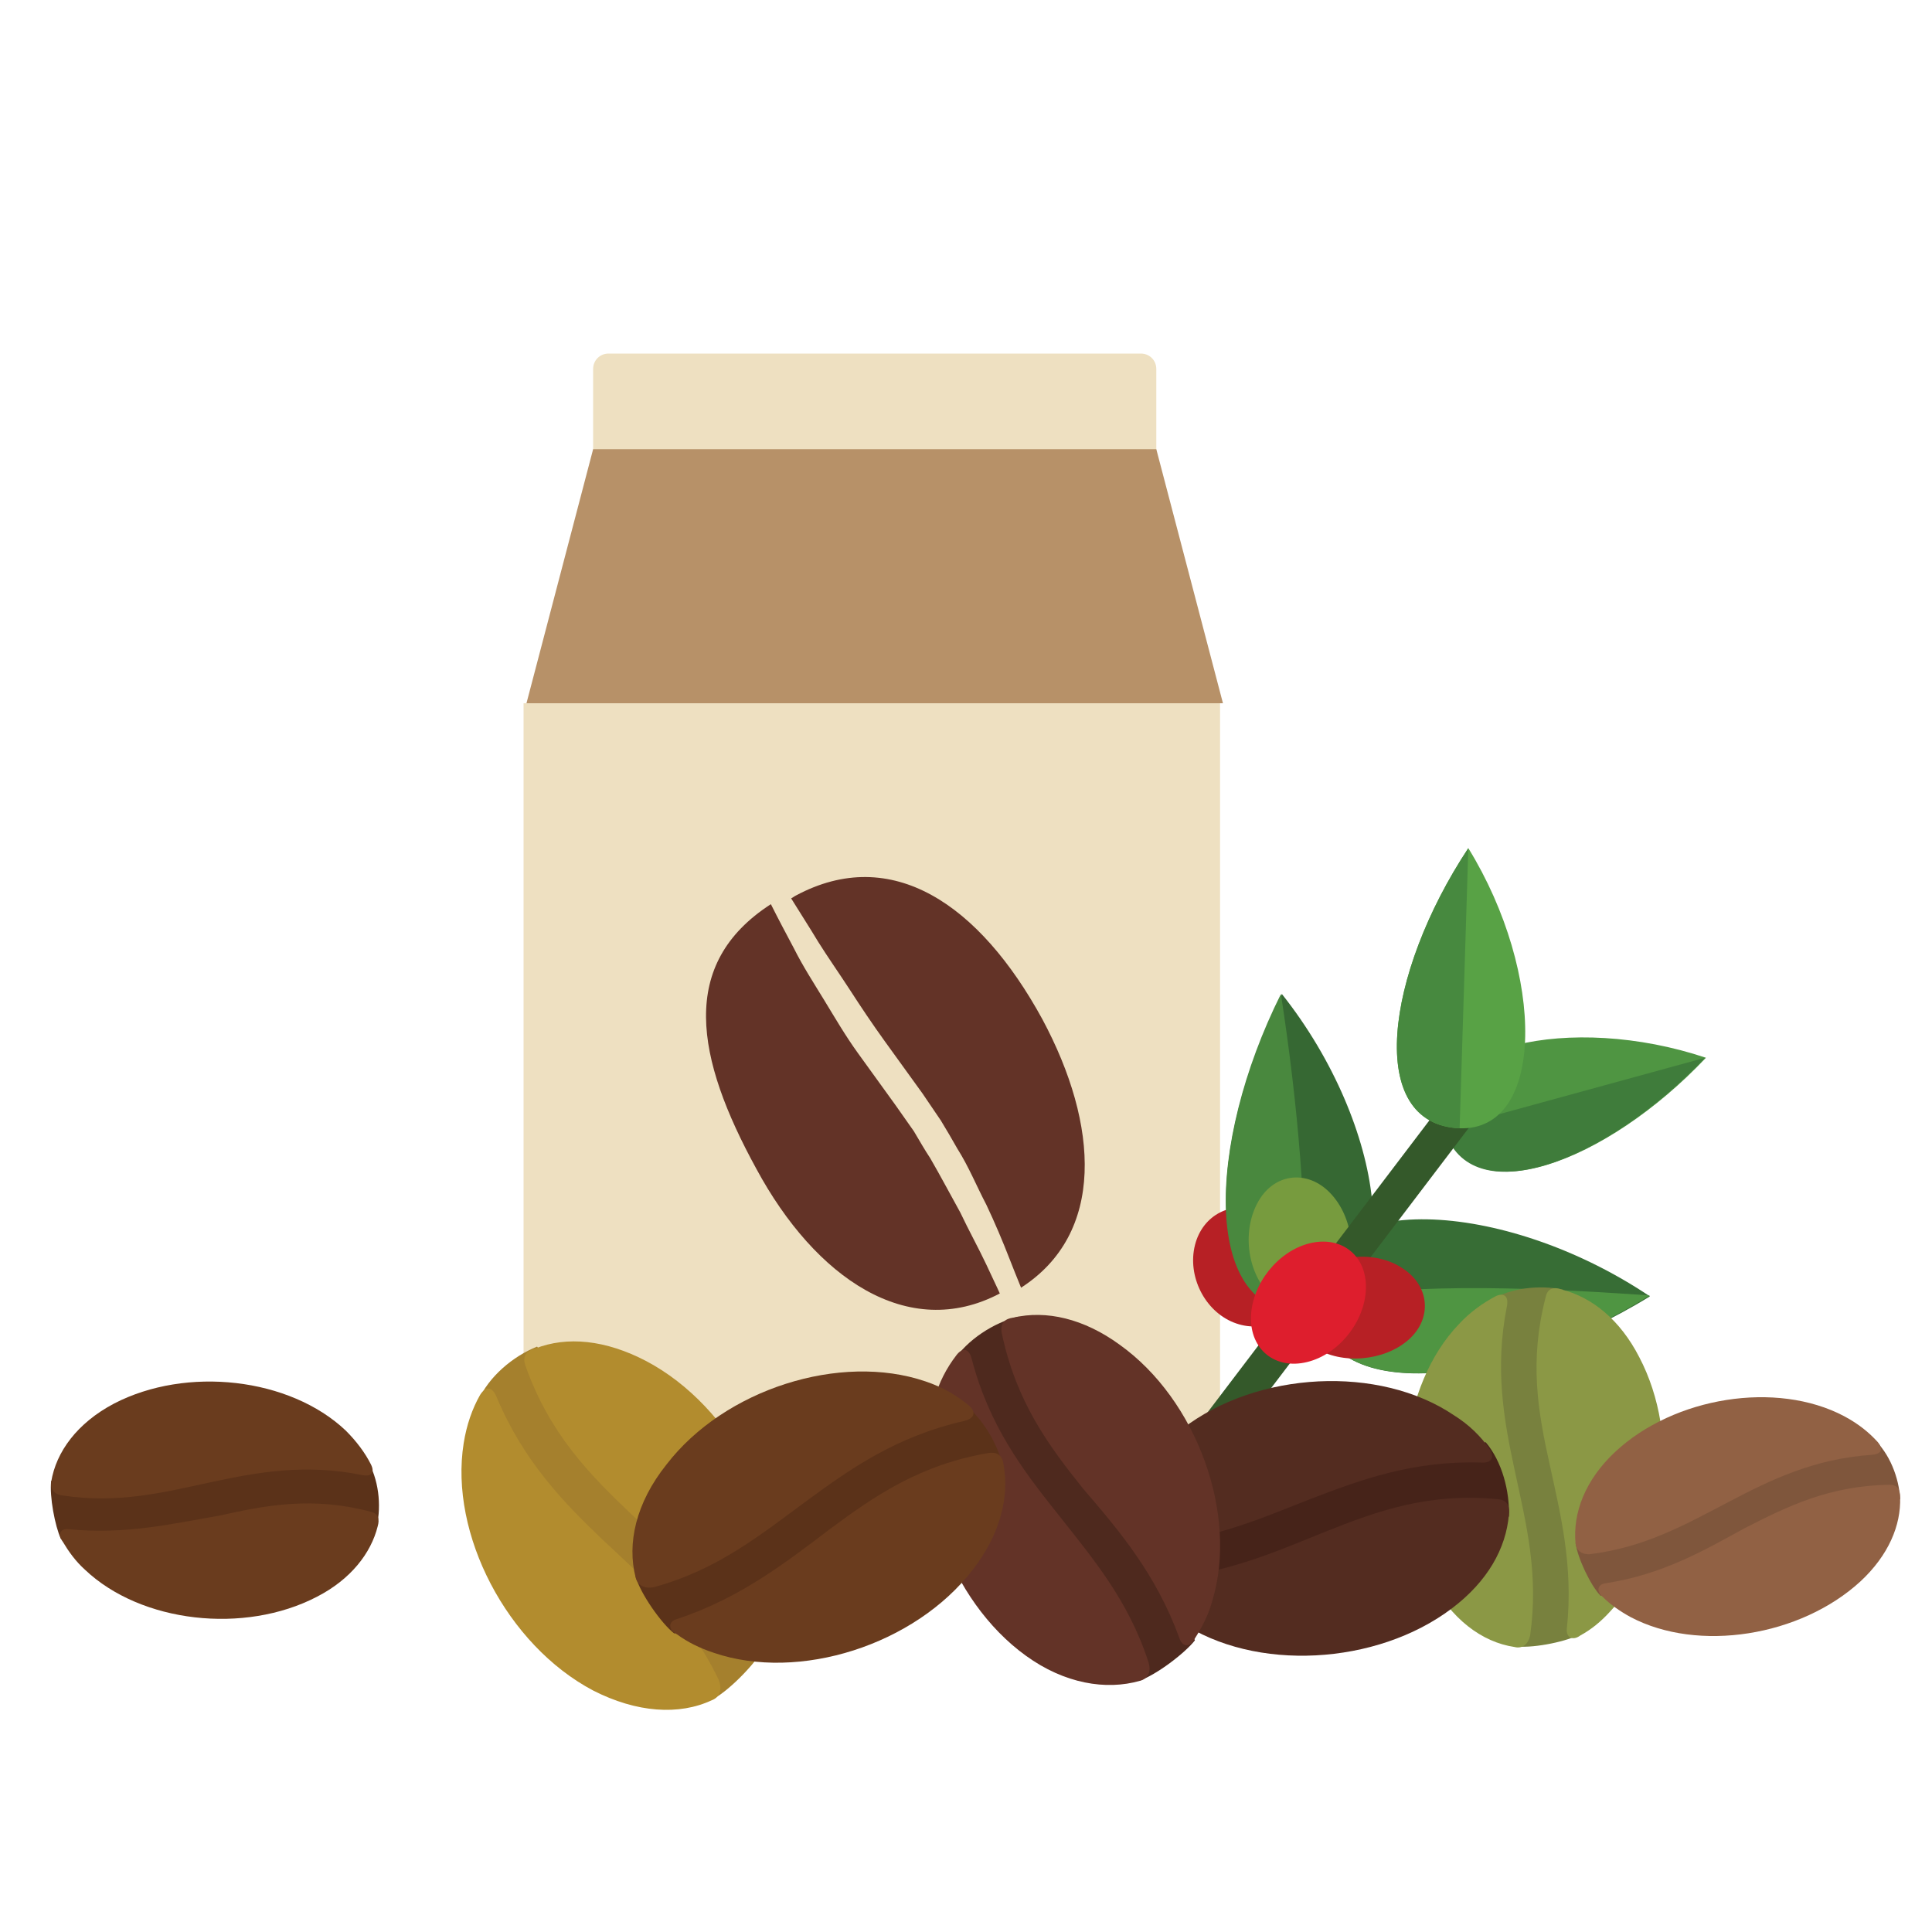
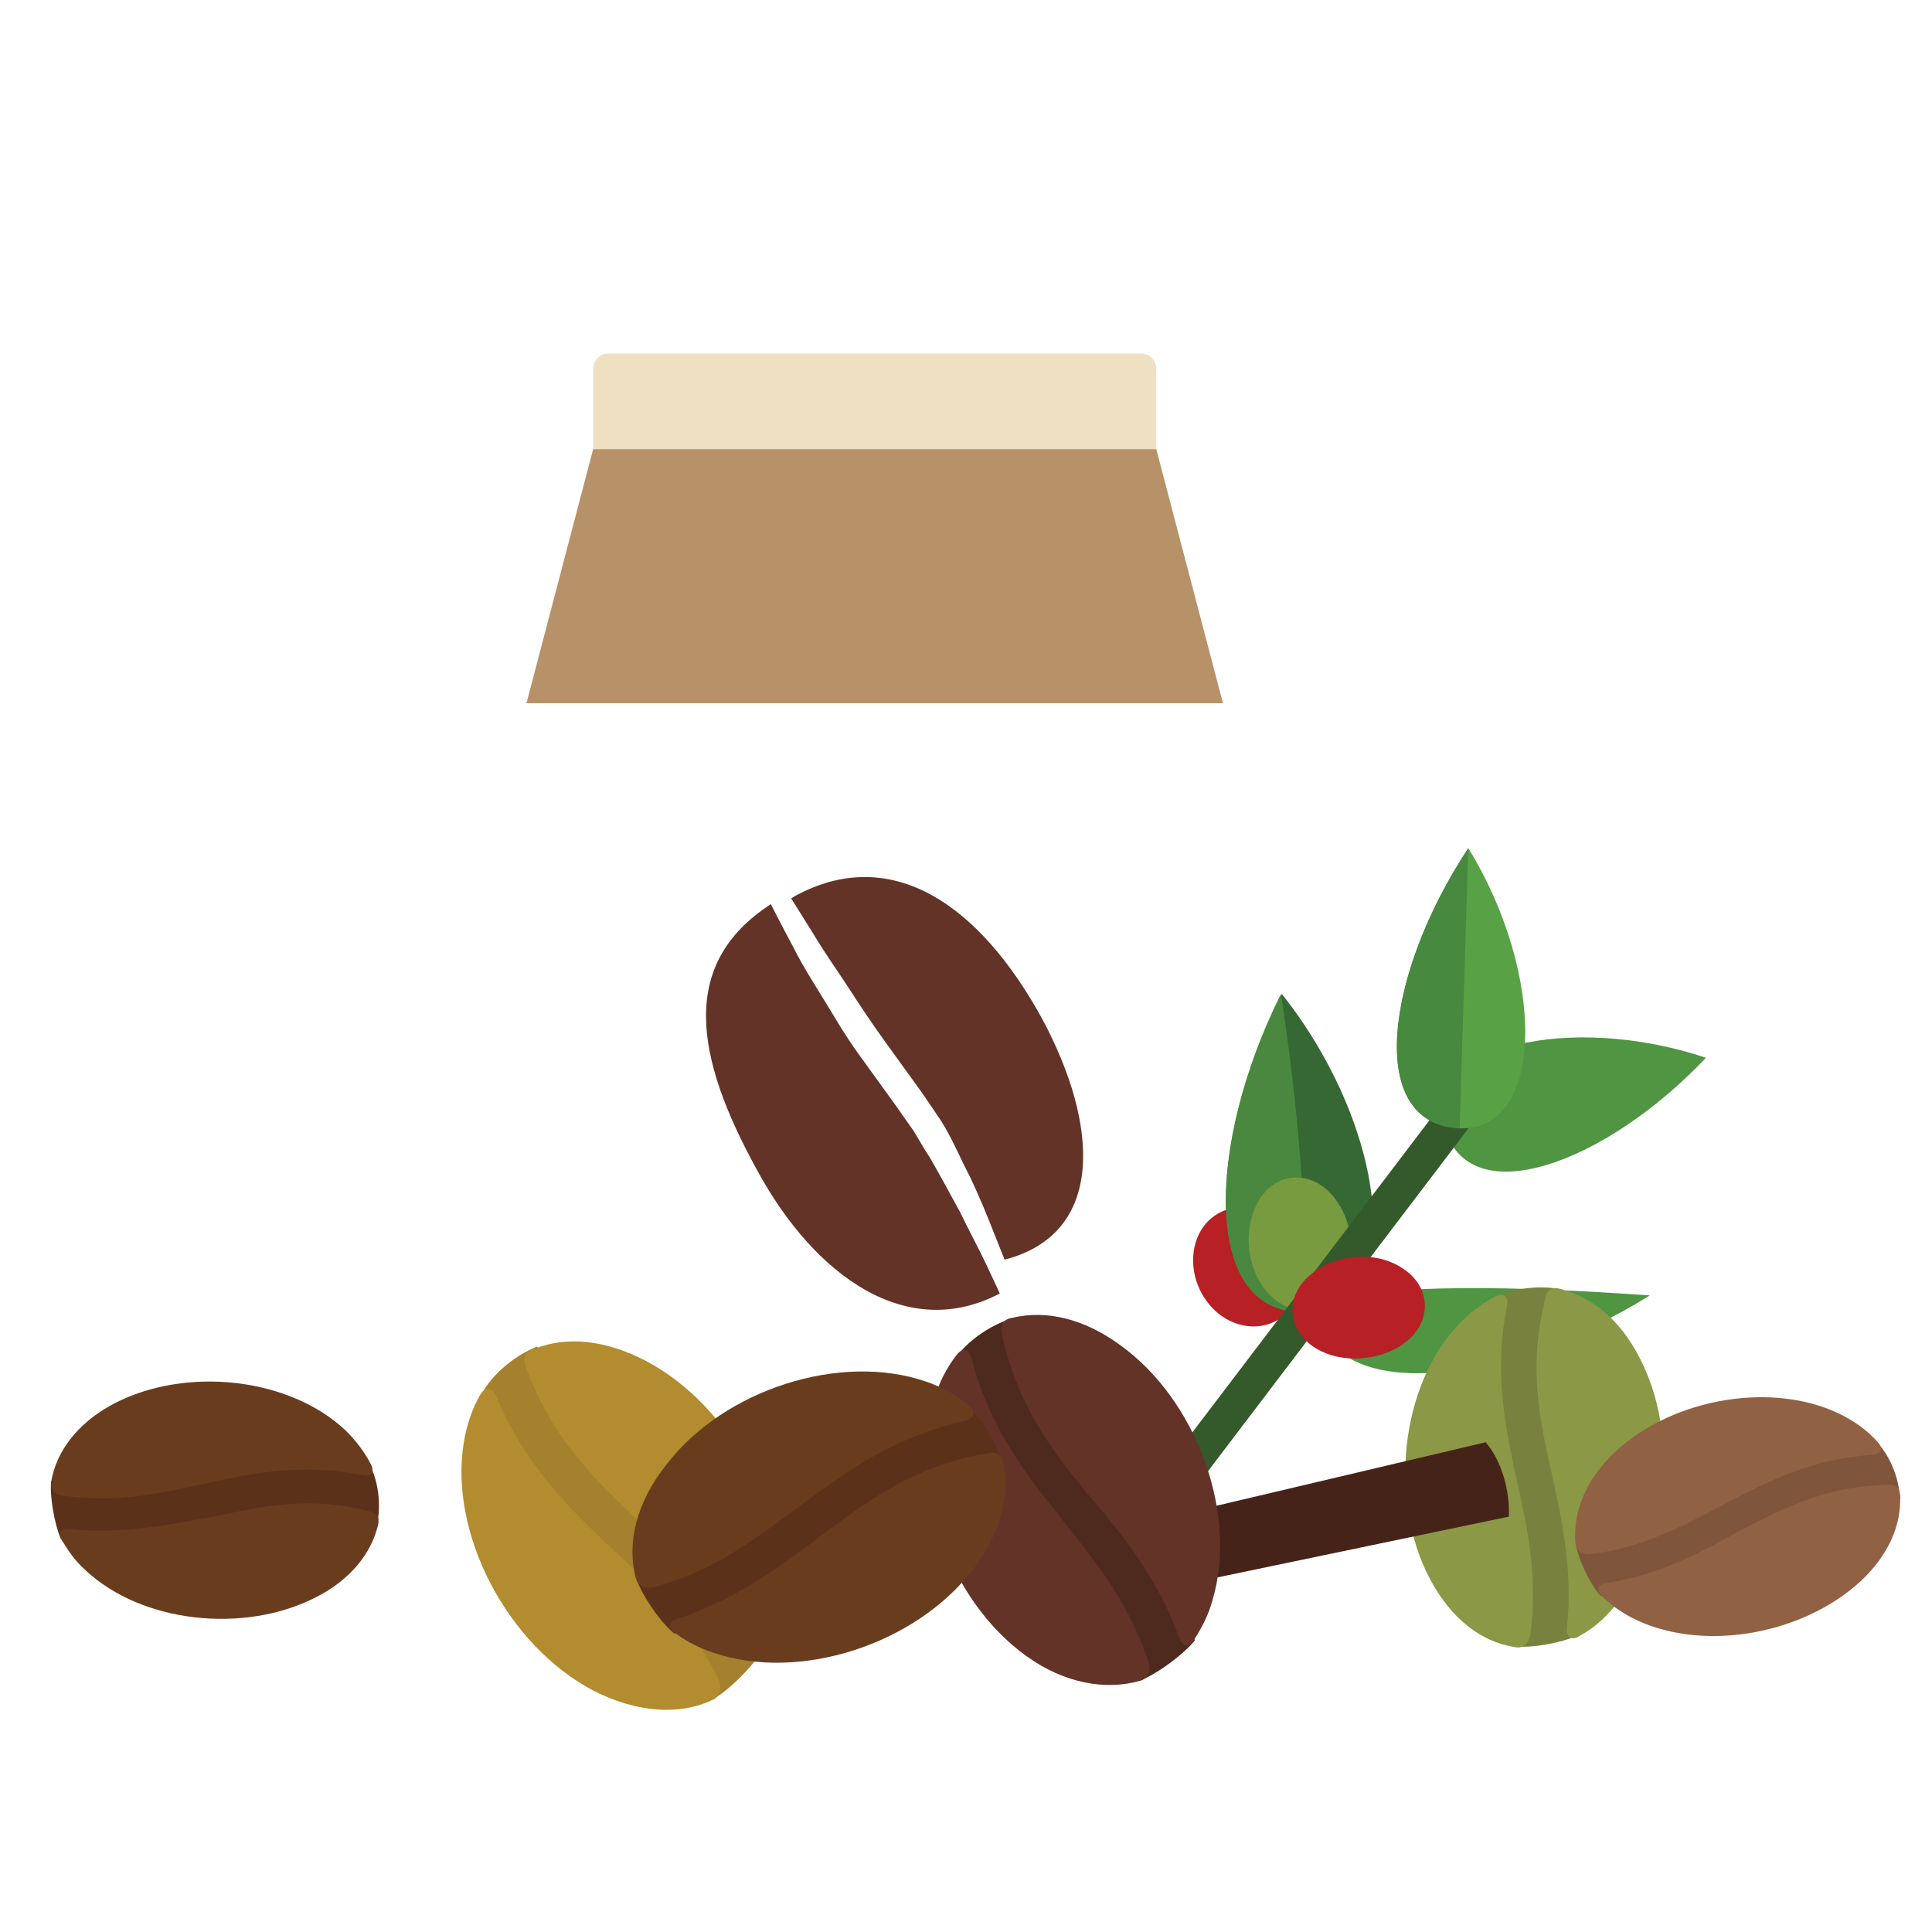
<svg xmlns="http://www.w3.org/2000/svg" version="1.1" id="Layer_1" x="0px" y="0px" viewBox="0 0 200 200" style="enable-background:new 0 0 200 200;" xml:space="preserve">
  <style type="text/css">
	.st0{fill:#EEE0C1;}
	.st1{fill:#B79168;}
	.st2{fill:#633327;}
	.st3{fill-rule:evenodd;clip-rule:evenodd;fill:#4F9542;}
	.st4{fill-rule:evenodd;clip-rule:evenodd;fill:#376D35;}
	.st5{fill-rule:evenodd;clip-rule:evenodd;fill:#B72025;}
	.st6{fill-rule:evenodd;clip-rule:evenodd;fill:#366833;}
	.st7{fill-rule:evenodd;clip-rule:evenodd;fill:#49883E;}
	.st8{fill-rule:evenodd;clip-rule:evenodd;fill:#779B3E;}
	.st9{fill-rule:evenodd;clip-rule:evenodd;fill:#3F7C3B;}
	.st10{fill-rule:evenodd;clip-rule:evenodd;fill:#34592A;}
	.st11{fill-rule:evenodd;clip-rule:evenodd;fill:#DE1E2D;}
	.st12{fill-rule:evenodd;clip-rule:evenodd;fill:#58A245;}
	.st13{fill-rule:evenodd;clip-rule:evenodd;fill:#47893F;}
	.st14{fill-rule:evenodd;clip-rule:evenodd;fill:#78813E;}
	.st15{fill-rule:evenodd;clip-rule:evenodd;fill:#8B9845;}
	.st16{fill-rule:evenodd;clip-rule:evenodd;fill:#462319;}
	.st17{fill-rule:evenodd;clip-rule:evenodd;fill:#532C20;}
	.st18{fill-rule:evenodd;clip-rule:evenodd;fill:#4E291E;}
	.st19{fill-rule:evenodd;clip-rule:evenodd;fill:#633327;}
	.st20{fill-rule:evenodd;clip-rule:evenodd;fill:#A5802D;}
	.st21{fill-rule:evenodd;clip-rule:evenodd;fill:#B28C2E;}
	.st22{fill-rule:evenodd;clip-rule:evenodd;fill:#5B3219;}
	.st23{fill-rule:evenodd;clip-rule:evenodd;fill:#6A3C1E;}
	.st24{fill-rule:evenodd;clip-rule:evenodd;fill:#7F563C;}
	.st25{fill-rule:evenodd;clip-rule:evenodd;fill:#916144;}
	.st26{fill:#71ADC2;}
	.st27{fill:#569FB7;}
	.st28{opacity:0.2;fill:#255967;}
	.st29{fill:#666464;}
	.st30{fill:#777575;}
	.st31{opacity:0.8;fill:#666464;}
	.st32{fill:#305E66;}
	.st33{fill:#3C7D8B;}
	.st34{fill:#919090;}
	.st35{opacity:0.5;fill:#010101;}
	.st36{fill:#1B1F21;}
	.st37{fill:#78A662;}
	.st38{fill:#FFFFFF;}
	.st39{opacity:0.1;fill:#FFFFFF;}
	.st40{fill:#ECEFF0;}
	.st41{fill:#D0D9DD;}
	.st42{fill:#0A456E;}
	.st43{fill:#42709D;}
	.st44{fill:#313F45;}
	.st45{fill:#2A363B;}
	.st46{fill:#82343E;}
	.st47{fill:#D85E6A;}
	.st48{fill:#FEBF53;}
	.st49{fill-rule:evenodd;clip-rule:evenodd;fill:#DAD0B9;}
	.st50{fill-rule:evenodd;clip-rule:evenodd;fill:#193540;}
	.st51{fill-rule:evenodd;clip-rule:evenodd;fill:#C9995C;}
	.st52{fill-rule:evenodd;clip-rule:evenodd;fill:#FFFFFF;}
	.st53{fill-rule:evenodd;clip-rule:evenodd;fill:#E4B274;}
	.st54{opacity:0.15;fill-rule:evenodd;clip-rule:evenodd;fill:#231F20;}
	.st55{fill-rule:evenodd;clip-rule:evenodd;fill:#F4C68A;}
	.st56{fill-rule:evenodd;clip-rule:evenodd;fill:#46260F;}
	.st57{fill-rule:evenodd;clip-rule:evenodd;fill:#F48220;}
	.st58{fill-rule:evenodd;clip-rule:evenodd;fill:#FCD499;}
	.st59{fill:none;}
	.st60{fill:#557A38;}
	.st61{fill:#9A958B;}
	.st62{fill:#BA3625;}
	.st63{fill:#F7901E;}
	.st64{opacity:0.15;}
	.st65{fill:#EE3424;}
	.st66{fill:#FCF6B5;}
	.st67{fill:#531D0B;}
	.st68{fill:#D78052;}
	.st69{fill:#BD7439;}
	.st70{fill:#86392C;}
	.st71{fill:#FEBF52;}
	.st72{fill:#B12724;}
	.st73{fill:#9D1C20;}
	.st74{opacity:0.11;fill:#010101;}
	.st75{opacity:0.9;}
	.st76{fill-rule:evenodd;clip-rule:evenodd;fill:#C78841;}
	.st77{fill-rule:evenodd;clip-rule:evenodd;fill:#B67A31;}
	.st78{fill-rule:evenodd;clip-rule:evenodd;fill:#A46F2A;}
	.st79{fill-rule:evenodd;clip-rule:evenodd;fill:#919D3D;}
	.st80{fill-rule:evenodd;clip-rule:evenodd;fill:#F1C88A;}
	.st81{opacity:8.000000e-02;fill-rule:evenodd;clip-rule:evenodd;fill:#010101;}
	.st82{fill:#F7C27C;}
	.st83{opacity:0.5;fill:#FFFFFF;}
	.st84{fill:#FFF0DF;}
	.st85{fill:#FAD8AA;}
	.st86{fill:#FBC24E;}
	.st87{opacity:0.3;fill:#FFFFFF;}
	.st88{fill:#603B17;}
	.st89{fill:#7E9444;}
	.st90{fill:#756C32;}
	.st91{fill:#CC2327;}
	.st92{opacity:0.2;fill:#FFFFFF;}
	.st93{fill:#019547;}
	.st94{fill:#086C38;}
	.st95{fill:#963830;}
	.st96{fill:#B3443C;}
	.st97{fill:#86211A;}
	.st98{fill:#D06753;}
	.st99{fill:#BC5246;}
	.st100{fill:#FAB796;}
	.st101{fill:#362D2C;}
	.st102{fill:#F6E4E2;}
	.st103{fill-rule:evenodd;clip-rule:evenodd;fill:#A4A8AF;}
	.st104{fill-rule:evenodd;clip-rule:evenodd;fill:#B9BBBF;}
	.st105{fill-rule:evenodd;clip-rule:evenodd;fill:#A8AEB4;}
	.st106{fill-rule:evenodd;clip-rule:evenodd;fill:#AEB5BA;}
	.st107{fill-rule:evenodd;clip-rule:evenodd;fill:#646464;}
	.st108{fill-rule:evenodd;clip-rule:evenodd;fill:#C2C8CC;}
	.st109{fill-rule:evenodd;clip-rule:evenodd;fill:#D9DCDF;}
	.st110{fill-rule:evenodd;clip-rule:evenodd;fill:#818181;}
	.st111{fill:#55935B;}
	.st112{fill:#336E36;}
	.st113{fill:#78B785;}
	.st114{fill:#5F281A;}
	.st115{fill:#D88153;}
	.st116{fill:#A24C32;}
	.st117{fill:#69291C;}
	.st118{fill:#D8AF9A;}
	.st119{fill:#F2D6BC;}
	.st120{fill:#F8E3D1;}
	.st121{fill-rule:evenodd;clip-rule:evenodd;fill:#FBCE0A;}
	.st122{fill-rule:evenodd;clip-rule:evenodd;}
</style>
  <g>
    <g>
      <g>
-         <path class="st0" d="M54.2,72.8v81.7c0,2.3,1.9,4.2,4.2,4.2h63.7c2.3,0,4.2-1.9,4.2-4.2V72.8H54.2z" />
-       </g>
+         </g>
      <g>
        <path class="st0" d="M119.7,53.8c0,0.9-0.7,1.6-1.6,1.6H63c-0.9,0-1.6-0.7-1.6-1.6V38.2c0-0.9,0.7-1.6,1.6-1.6h55.1     c0.9,0,1.6,0.7,1.6,1.6V53.8z" />
      </g>
      <g>
        <polygon class="st1" points="126.6,72.8 54.5,72.8 61.4,46.5 119.7,46.5    " />
      </g>
      <g>
        <g>
          <path class="st2" d="M102.1,130.9c-0.8-1.7-1.8-3.5-2.7-5.4c-1-1.8-2-3.7-3.1-5.6c-0.6-0.9-1.1-1.8-1.7-2.8l-1.9-2.7      c-1.3-1.8-2.6-3.6-3.9-5.4c-1.3-1.8-2.4-3.7-3.5-5.5c-1.1-1.8-2.2-3.5-3.1-5.3c-0.8-1.5-1.7-3.2-2.4-4.6      c-9.6,6.2-7.8,15.9-1.5,27.4c6.1,11.3,15.7,17.9,25.2,12.9C103.1,133,102.6,132,102.1,130.9z" />
        </g>
        <g>
-           <path class="st2" d="M107.9,105.5c-6.5-11.9-15.6-18.1-25.5-12.8c-0.2,0.1-0.3,0.2-0.5,0.3c0.8,1.3,1.9,3,2.8,4.5      c1,1.6,2.2,3.3,3.3,5c1.1,1.7,2.3,3.5,3.6,5.3c1.3,1.8,2.6,3.6,3.9,5.4l1.9,2.8c0.6,1,1.2,2,1.7,2.9c1.2,1.9,2,3.9,3,5.8      c0.9,1.9,1.7,3.8,2.4,5.6c0.3,0.8,0.8,2,1.2,3C114.4,127.7,113.8,116.5,107.9,105.5z" />
+           <path class="st2" d="M107.9,105.5c-6.5-11.9-15.6-18.1-25.5-12.8c-0.2,0.1-0.3,0.2-0.5,0.3c0.8,1.3,1.9,3,2.8,4.5      c1,1.6,2.2,3.3,3.3,5c1.1,1.7,2.3,3.5,3.6,5.3c1.3,1.8,2.6,3.6,3.9,5.4l1.9,2.8c1.2,1.9,2,3.9,3,5.8      c0.9,1.9,1.7,3.8,2.4,5.6c0.3,0.8,0.8,2,1.2,3C114.4,127.7,113.8,116.5,107.9,105.5z" />
        </g>
      </g>
    </g>
    <g>
      <path class="st3" d="M149.5,116.6c2.5,9.2,16.8,3.8,27.1-7.1C162.6,104.8,147.2,108.3,149.5,116.6L149.5,116.6z" />
-       <path class="st4" d="M136.1,134c0,11.8,18.9,9.9,34.7,0.2C155.6,124,136.1,123.2,136.1,134L136.1,134z" />
      <path class="st5" d="M134.6,133.4c-0.8,3.2-3.9,4.7-6.9,3.5c-3-1.2-4.8-4.8-4-8c0.8-3.2,3.9-4.7,6.9-3.5    C133.7,126.6,135.5,130.2,134.6,133.4L134.6,133.4z" />
      <path class="st6" d="M135.6,135.8c-11.2,0.9-10.9-17.1-2.9-32.9C143.5,116.5,145.8,135,135.6,135.8L135.6,135.8z" />
      <path class="st7" d="M132.6,102.9c1.8,11.7,2.7,22.7,2.5,32.9l0,0C124.4,136.3,124.8,118.5,132.6,102.9L132.6,102.9z" />
      <path class="st8" d="M138.8,133.2c-1.7,2.9-5.1,3.2-7.4,0.8c-2.4-2.5-2.8-6.8-1.1-9.7c1.7-2.9,5.1-3.2,7.4-0.8    C140.1,126,140.6,130.3,138.8,133.2L138.8,133.2z" />
-       <path class="st9" d="M149.5,116.9L149.5,116.9l27-7.4c0,0,0,0,0,0C166.3,120.3,152.2,125.7,149.5,116.9L149.5,116.9z" />
      <path class="st10" d="M114.3,160.3l39.2-51.6c0.6-0.8,1.8-1,2.6-0.4c0.8,0.6,1,1.8,0.4,2.6l-39.2,51.6c-0.6,0.8-1.8,1-2.6,0.4    C113.8,162.3,113.7,161.1,114.3,160.3L114.3,160.3z" />
      <path class="st3" d="M136.1,134.7L136.1,134.7c8.4-1.8,20.6-1.6,34.6-0.6c0,0,0,0,0.1,0C155.3,143.7,136.9,145.7,136.1,134.7    L136.1,134.7z" />
      <path class="st5" d="M136.1,139.5c-2.8-1.8-3.1-5.2-0.6-7.4c2.5-2.3,6.9-2.7,9.7-0.8c2.8,1.8,3.1,5.2,0.6,7.4    C143.3,140.9,138.9,141.3,136.1,139.5L136.1,139.5z" />
-       <path class="st11" d="M135.3,141c-3.3,0.8-5.9-1.3-5.8-4.7c0.1-3.4,2.8-6.8,6.1-7.6c3.3-0.8,5.9,1.3,5.8,4.7    C141.3,136.8,138.6,140.2,135.3,141L135.3,141z" />
      <path class="st12" d="M151.1,116.8c-9.8-0.4-7.7-16,0.9-29C160,100.8,160,117.1,151.1,116.8L151.1,116.8z" />
      <path class="st13" d="M152,87.8l-0.9,29l0,0C141.3,116.4,143.4,100.8,152,87.8L152,87.8z" />
    </g>
    <g>
      <path class="st14" d="M154.3,134.6c2.1-1.3,5.1-1.6,7.5-1.1l1.5,35.8c-1.4,0.7-4.9,1.4-6.6,1.1L154.3,134.6L154.3,134.6z" />
      <path class="st15" d="M148,163.4c-4.3-8.2-3-20,3-26.3c1.2-1.3,2.5-2.2,3.8-2.9c0.8-0.4,1.4-0.1,1.2,1c-1.3,6.5-0.3,11.9,0.8,17    c1.2,5.6,2.5,10.7,1.6,17.1c-0.2,0.9-0.8,1.4-1.6,1.2C153.4,170,150.2,167.6,148,163.4L148,163.4z M160.4,151.5    c-1.2-5.4-2.1-10.6-0.4-17.2c0.2-1,0.9-1.1,1.7-0.8c3.1,0.8,6,3.1,8,7c4.3,8.2,3,19.9-3,26.3c-1,1.1-2,1.9-3.1,2.5    c-0.8,0.6-1.5,0.2-1.4-0.7C162.9,162,161.5,156.6,160.4,151.5L160.4,151.5z" />
      <path class="st16" d="M116.5,158.1c0,1.9,1.3,5.4,2.3,6.7l37.4-7.8c0.1-2.6-0.7-5.7-2.4-7.7L116.5,158.1L116.5,158.1z" />
-       <path class="st17" d="M116.5,158.3c0,0.9,0.5,1.4,1.5,1.5c6.8-0.1,12-2.4,17.6-4.6c5.2-2,10.6-4,17.7-3.8c1.2,0.1,1.4-0.6,0.9-1.4    c-0.9-1.3-2.1-2.5-3.7-3.5c-7.7-5.2-20.3-4.6-28.1,1.4C118.5,150.7,116.5,154.6,116.5,158.3L116.5,158.3z M119.5,163.5    c-0.9,0-1.3,0.8-0.5,1.6c0.8,1,1.9,2,3.2,2.8c7.7,5.2,20.3,4.5,28.1-1.4c3.7-2.8,5.6-6.2,5.9-9.7c0.1-0.8-0.1-1.5-1.1-1.6    c-7.2-0.7-12.5,1.2-18,3.4C131.9,160.7,126.5,163.1,119.5,163.5L119.5,163.5z" />
      <path class="st18" d="M117.9,174c1.8-0.6,4.8-2.9,5.8-4.2l-18.3-33.5c-2.5,0.6-5.3,2.4-6.7,4.6L117.9,174L117.9,174z" />
      <path class="st19" d="M118,174c0.8-0.2,1.2-0.9,0.9-1.9c-2.1-6.5-5.8-10.8-9.5-15.5c-3.5-4.4-7-9-8.8-15.9c-0.3-1.2-1-1.2-1.6-0.4    c-1,1.3-1.8,2.8-2.3,4.6c-2.7,8.9,1.6,20.8,9.5,26.5C110.2,174.3,114.5,175,118,174L118,174z M122.1,169.6c0.3,0.9,1.1,1,1.6,0    c0.7-1.1,1.4-2.4,1.8-3.9c2.7-8.9-1.6-20.8-9.6-26.5c-3.7-2.7-7.6-3.6-11-2.8c-0.8,0.1-1.4,0.5-1.2,1.6c1.5,7.1,4.8,11.6,8.5,16.2    C115.9,158.5,119.7,163,122.1,169.6L122.1,169.6z" />
      <path class="st20" d="M73.6,176c1.7-0.8,4.4-3.6,5.3-5.1l-23.3-31.5c-2.5,1-5,3.1-6.1,5.6L73.6,176L73.6,176z" />
      <path class="st21" d="M73.7,176c0.8-0.3,1.1-1.1,0.7-2.1c-3-6.3-7.4-10.2-11.9-14.4c-4.1-3.9-8.3-8.2-11.1-14.9    c-0.5-1.2-1.2-1-1.7-0.2c-0.8,1.4-1.4,3.1-1.7,5c-1.5,9.4,4.5,20.9,13.4,25.6C65.9,177.3,70.3,177.6,73.7,176L73.7,176z     M77.3,170.9c0.4,0.8,1.3,0.8,1.7-0.2c0.6-1.2,1-2.6,1.3-4.2c1.5-9.4-4.5-20.9-13.4-25.6c-4.2-2.2-8.2-2.6-11.5-1.3    c-0.8,0.2-1.4,0.7-1,1.8c2.5,7,6.5,11.1,10.9,15.3C69.4,160.5,73.9,164.6,77.3,170.9L77.3,170.9z" />
      <path class="st22" d="M65.8,163.2c0.5,1.8,2.7,4.9,4,5.9l34.1-17.1c-0.6-2.5-2.2-5.3-4.3-6.8L65.8,163.2L65.8,163.2z" />
      <path class="st23" d="M65.8,163.3c0.2,0.8,0.9,1.2,1.9,1c6.6-1.8,11-5.4,15.9-9c4.5-3.3,9.2-6.6,16.2-8.2c1.2-0.3,1.2-1,0.5-1.6    c-1.2-1-2.7-1.9-4.5-2.5c-8.8-3-20.8,0.8-26.8,8.6C65.8,155.6,64.9,159.8,65.8,163.3L65.8,163.3z M70.1,167.6    c-0.9,0.2-1,1.1,0,1.6c1.1,0.8,2.3,1.4,3.8,1.9c8.8,3,20.8-0.8,26.8-8.6c2.8-3.6,3.8-7.5,3.2-10.8c-0.1-0.9-0.5-1.4-1.5-1.3    c-7.1,1.2-11.8,4.4-16.5,7.9C81.4,161.7,76.7,165.4,70.1,167.6L70.1,167.6z" />
      <path class="st24" d="M163.1,159.7c0.2,1.6,1.6,4.5,2.6,5.5l31-10c-0.1-2.2-1.1-4.8-2.8-6.3L163.1,159.7L163.1,159.7z" />
      <path class="st25" d="M163.1,159.8c0.1,0.7,0.6,1.1,1.4,1.1c5.8-0.7,10-3.1,14.6-5.5c4.2-2.2,8.7-4.4,14.7-4.8    c1.1-0.1,1.1-0.7,0.6-1.3c-0.9-1-2-1.9-3.5-2.7c-7-3.7-17.6-2-23.7,3.7C164.1,153.2,162.8,156.6,163.1,159.8L163.1,159.8z     M166.2,163.9c-0.8,0.1-1,0.8-0.3,1.4c0.8,0.8,1.8,1.5,2.9,2.1c7,3.7,17.6,2,23.8-3.7c2.9-2.7,4.2-5.8,4.1-8.7    c0-0.7-0.2-1.3-1.1-1.3c-6.2,0.1-10.5,2.2-15,4.5C176.4,160.5,172.1,163,166.2,163.9L166.2,163.9z" />
      <path class="st22" d="M5.3,153.3c-0.2,1.6,0.4,4.7,1,6L39,158c0.5-2.2,0.2-4.9-1-6.9L5.3,153.3L5.3,153.3z" />
      <path class="st23" d="M5.3,153.4c-0.1,0.7,0.3,1.3,1.1,1.4c5.8,0.9,10.5-0.3,15.6-1.4c4.7-1,9.6-1.9,15.5-0.7    c1,0.2,1.3-0.3,0.9-1.1c-0.6-1.2-1.5-2.4-2.6-3.5c-5.8-5.5-16.5-6.7-24-2.8C8,147.3,5.8,150.3,5.3,153.4L5.3,153.4z M7.1,158.3    c-0.8-0.1-1.2,0.5-0.6,1.3c0.6,1,1.3,2,2.3,2.9c5.8,5.5,16.5,6.7,24,2.8c3.5-1.8,5.6-4.5,6.3-7.3c0.2-0.7,0.1-1.3-0.7-1.5    c-6-1.6-10.8-0.7-15.7,0.4C18,157.7,13,158.9,7.1,158.3L7.1,158.3z" />
    </g>
  </g>
</svg>